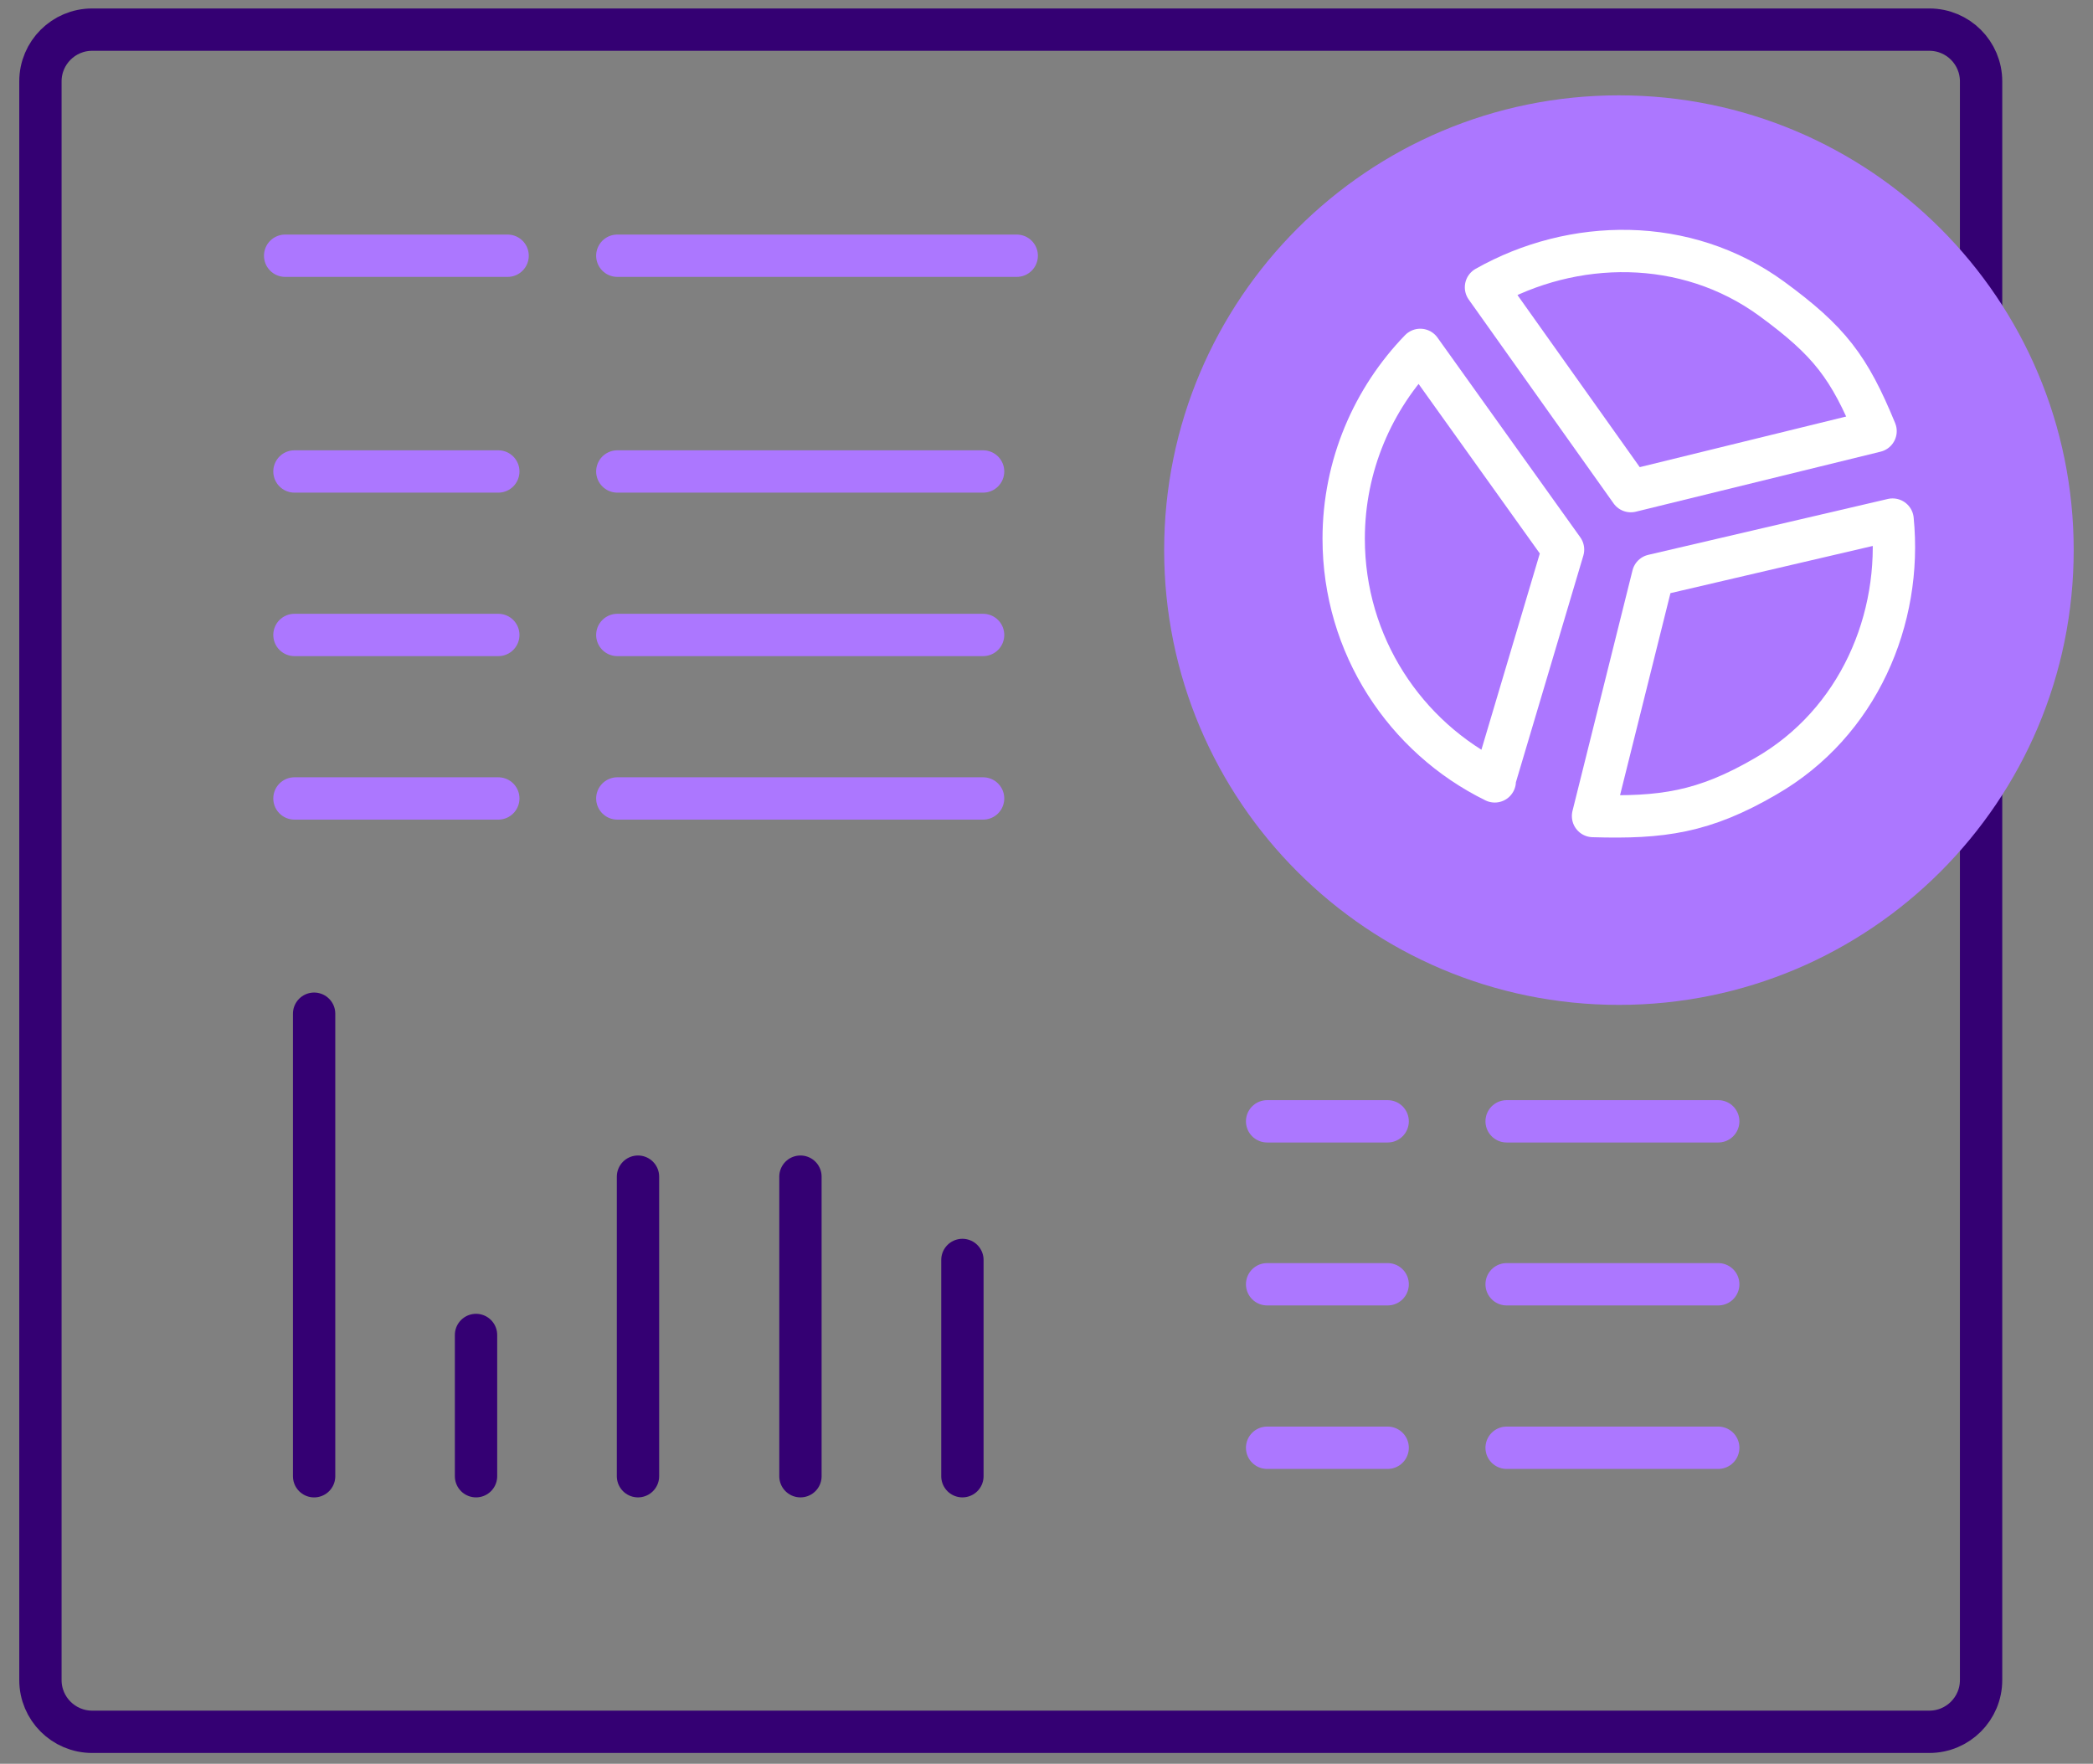
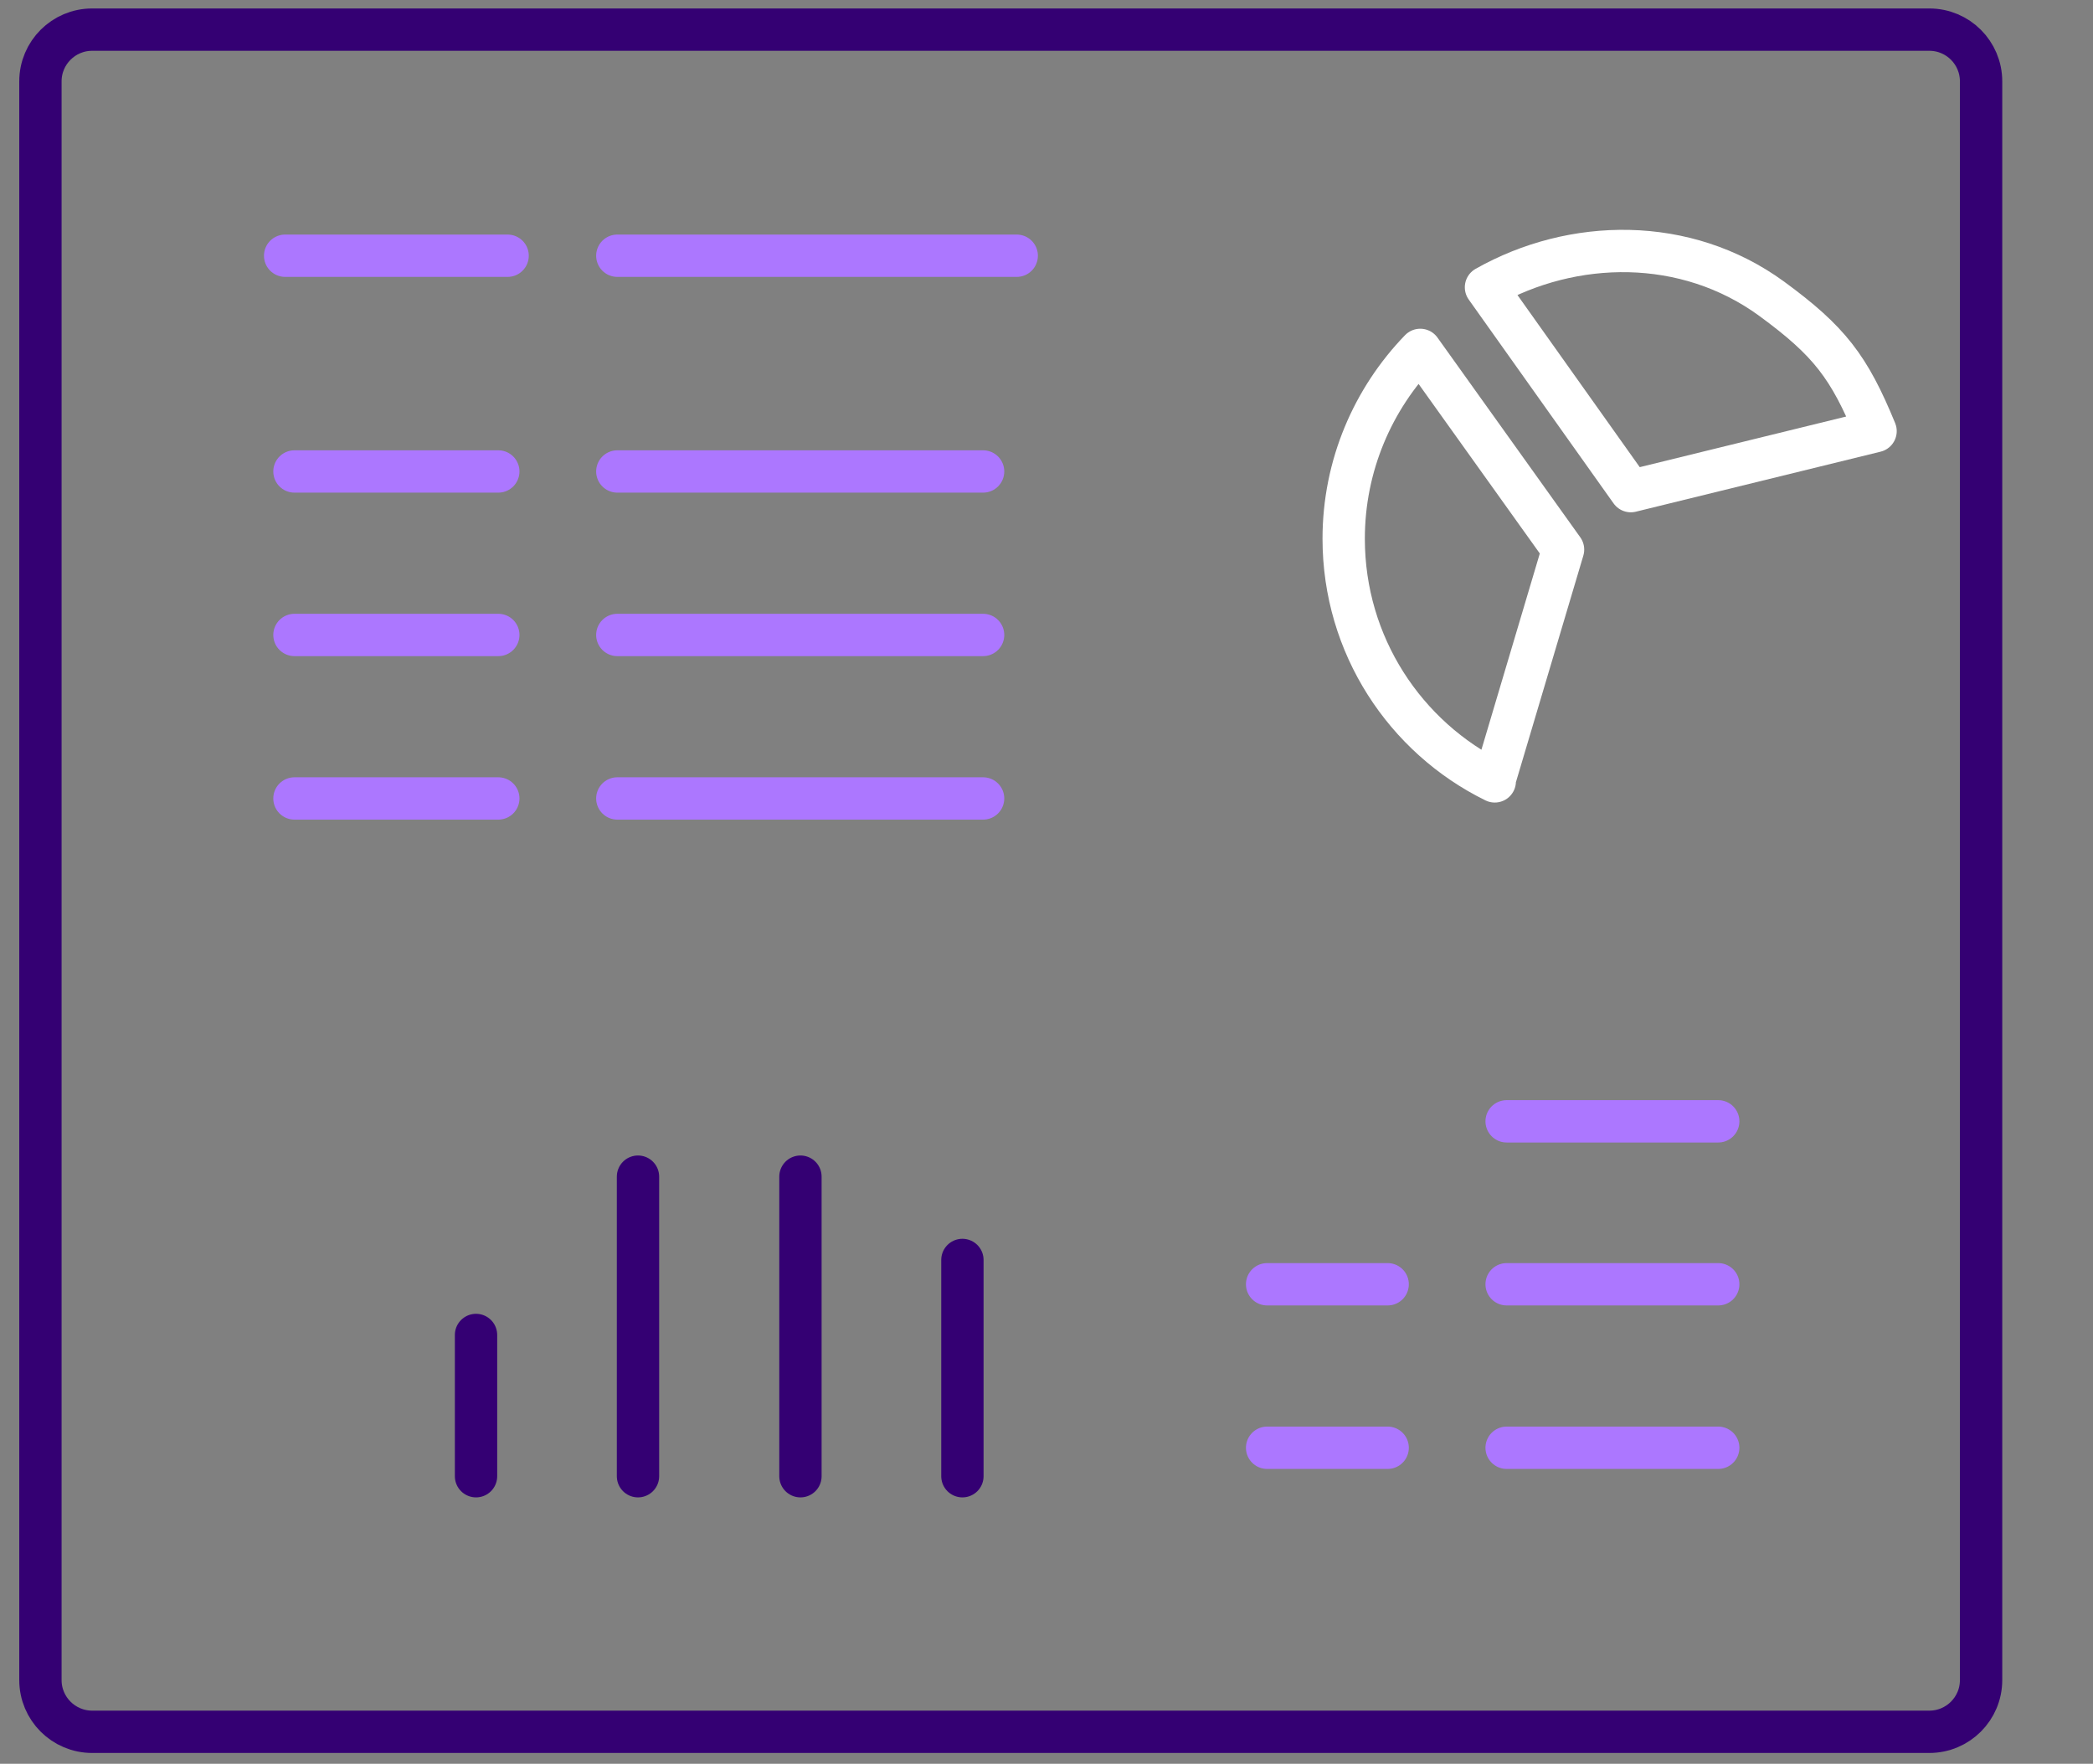
<svg xmlns="http://www.w3.org/2000/svg" width="89" height="75" viewBox="0 0 89 75" fill="none">
  <rect x="0" y="0" width="89" height="75" fill="#808080" stroke="none" />
  <g clip-path="url(#clip0_5052_6935)">
    <path d="M82.041 1.26H3.919C2.704 1.26 1.719 2.245 1.719 3.46V71.44C1.719 72.655 2.704 73.64 3.919 73.64H82.041C83.256 73.64 84.241 72.655 84.241 71.44V3.46C84.241 2.245 83.256 1.26 82.041 1.26Z" stroke="#340073" stroke-width="1.8" stroke-linecap="round" stroke-linejoin="round" />
    <path d="M12.125 10.874H21.585" stroke="#AC77FF" stroke-width="1.8" stroke-linecap="round" stroke-linejoin="round" />
    <path d="M26.25 10.874H43.234" stroke="#AC77FF" stroke-width="1.8" stroke-linecap="round" stroke-linejoin="round" />
-     <path d="M53.881 47.681H59.007" stroke="#AC77FF" stroke-width="1.8" stroke-linecap="round" stroke-linejoin="round" />
    <path d="M64.066 47.681H73.064" stroke="#AC77FF" stroke-width="1.8" stroke-linecap="round" stroke-linejoin="round" />
    <path d="M53.881 54.61H59.007" stroke="#AC77FF" stroke-width="1.8" stroke-linecap="round" stroke-linejoin="round" />
    <path d="M64.066 54.61H73.064" stroke="#AC77FF" stroke-width="1.8" stroke-linecap="round" stroke-linejoin="round" />
    <path d="M53.881 61.562H59.007" stroke="#AC77FF" stroke-width="1.8" stroke-linecap="round" stroke-linejoin="round" />
    <path d="M64.066 61.562H73.064" stroke="#AC77FF" stroke-width="1.8" stroke-linecap="round" stroke-linejoin="round" />
    <path d="M12.521 20.048H21.189" stroke="#AC77FF" stroke-width="1.8" stroke-linecap="round" stroke-linejoin="round" />
    <path d="M26.25 20.048H41.804" stroke="#AC77FF" stroke-width="1.8" stroke-linecap="round" stroke-linejoin="round" />
    <path d="M12.521 27H21.189" stroke="#AC77FF" stroke-width="1.8" stroke-linecap="round" stroke-linejoin="round" />
    <path d="M26.25 27H41.804" stroke="#AC77FF" stroke-width="1.8" stroke-linecap="round" stroke-linejoin="round" />
    <path d="M12.521 33.952H21.189" stroke="#AC77FF" stroke-width="1.8" stroke-linecap="round" stroke-linejoin="round" />
    <path d="M26.25 33.952H41.804" stroke="#AC77FF" stroke-width="1.8" stroke-linecap="round" stroke-linejoin="round" />
-     <path d="M13.357 43.105V62.773" stroke="#340073" stroke-width="1.8" stroke-linecap="round" stroke-linejoin="round" />
    <path d="M20.242 56.766V62.772" stroke="#340073" stroke-width="1.8" stroke-linecap="round" stroke-linejoin="round" />
    <path d="M27.129 50.034V62.772" stroke="#340073" stroke-width="1.8" stroke-linecap="round" stroke-linejoin="round" />
    <path d="M34.037 50.034V62.772" stroke="#340073" stroke-width="1.8" stroke-linecap="round" stroke-linejoin="round" />
    <path d="M40.924 53.576V62.772" stroke="#340073" stroke-width="1.8" stroke-linecap="round" stroke-linejoin="round" />
-     <path d="M68.841 41.63C78.914 41.63 87.079 33.465 87.079 23.392C87.079 13.32 78.914 5.154 68.841 5.154C58.769 5.154 50.603 13.32 50.603 23.392C50.603 33.465 58.769 41.63 68.841 41.63Z" fill="#AC77FF" stroke="#AC77FF" stroke-width="2.2" stroke-linecap="round" stroke-linejoin="round" />
    <path d="M63.561 33.226C59.755 31.356 57.137 27.44 57.137 22.908C57.137 19.784 58.391 16.946 60.393 14.878L66.465 23.37L63.539 33.204L63.561 33.226Z" stroke="white" stroke-width="1.8" stroke-linecap="round" stroke-linejoin="round" />
    <path d="M63.188 12.216C66.883 10.126 71.68 10.038 75.332 12.7C77.796 14.504 78.632 15.604 79.754 18.332L69.347 20.884L63.188 12.216Z" stroke="white" stroke-width="1.8" stroke-linecap="round" stroke-linejoin="round" />
-     <path d="M80.478 22.094C80.896 26.318 79.026 30.74 75.088 33.006C72.448 34.546 70.666 34.788 67.74 34.7L70.292 24.47L80.478 22.094Z" stroke="white" stroke-width="1.8" stroke-linecap="round" stroke-linejoin="round" />
  </g>
  <defs>
    <clipPath id="clip0_5052_6935">
      <rect width="87.56" height="74.58" fill="white" transform="translate(0.619 0.16)" />
    </clipPath>
  </defs>
</svg>